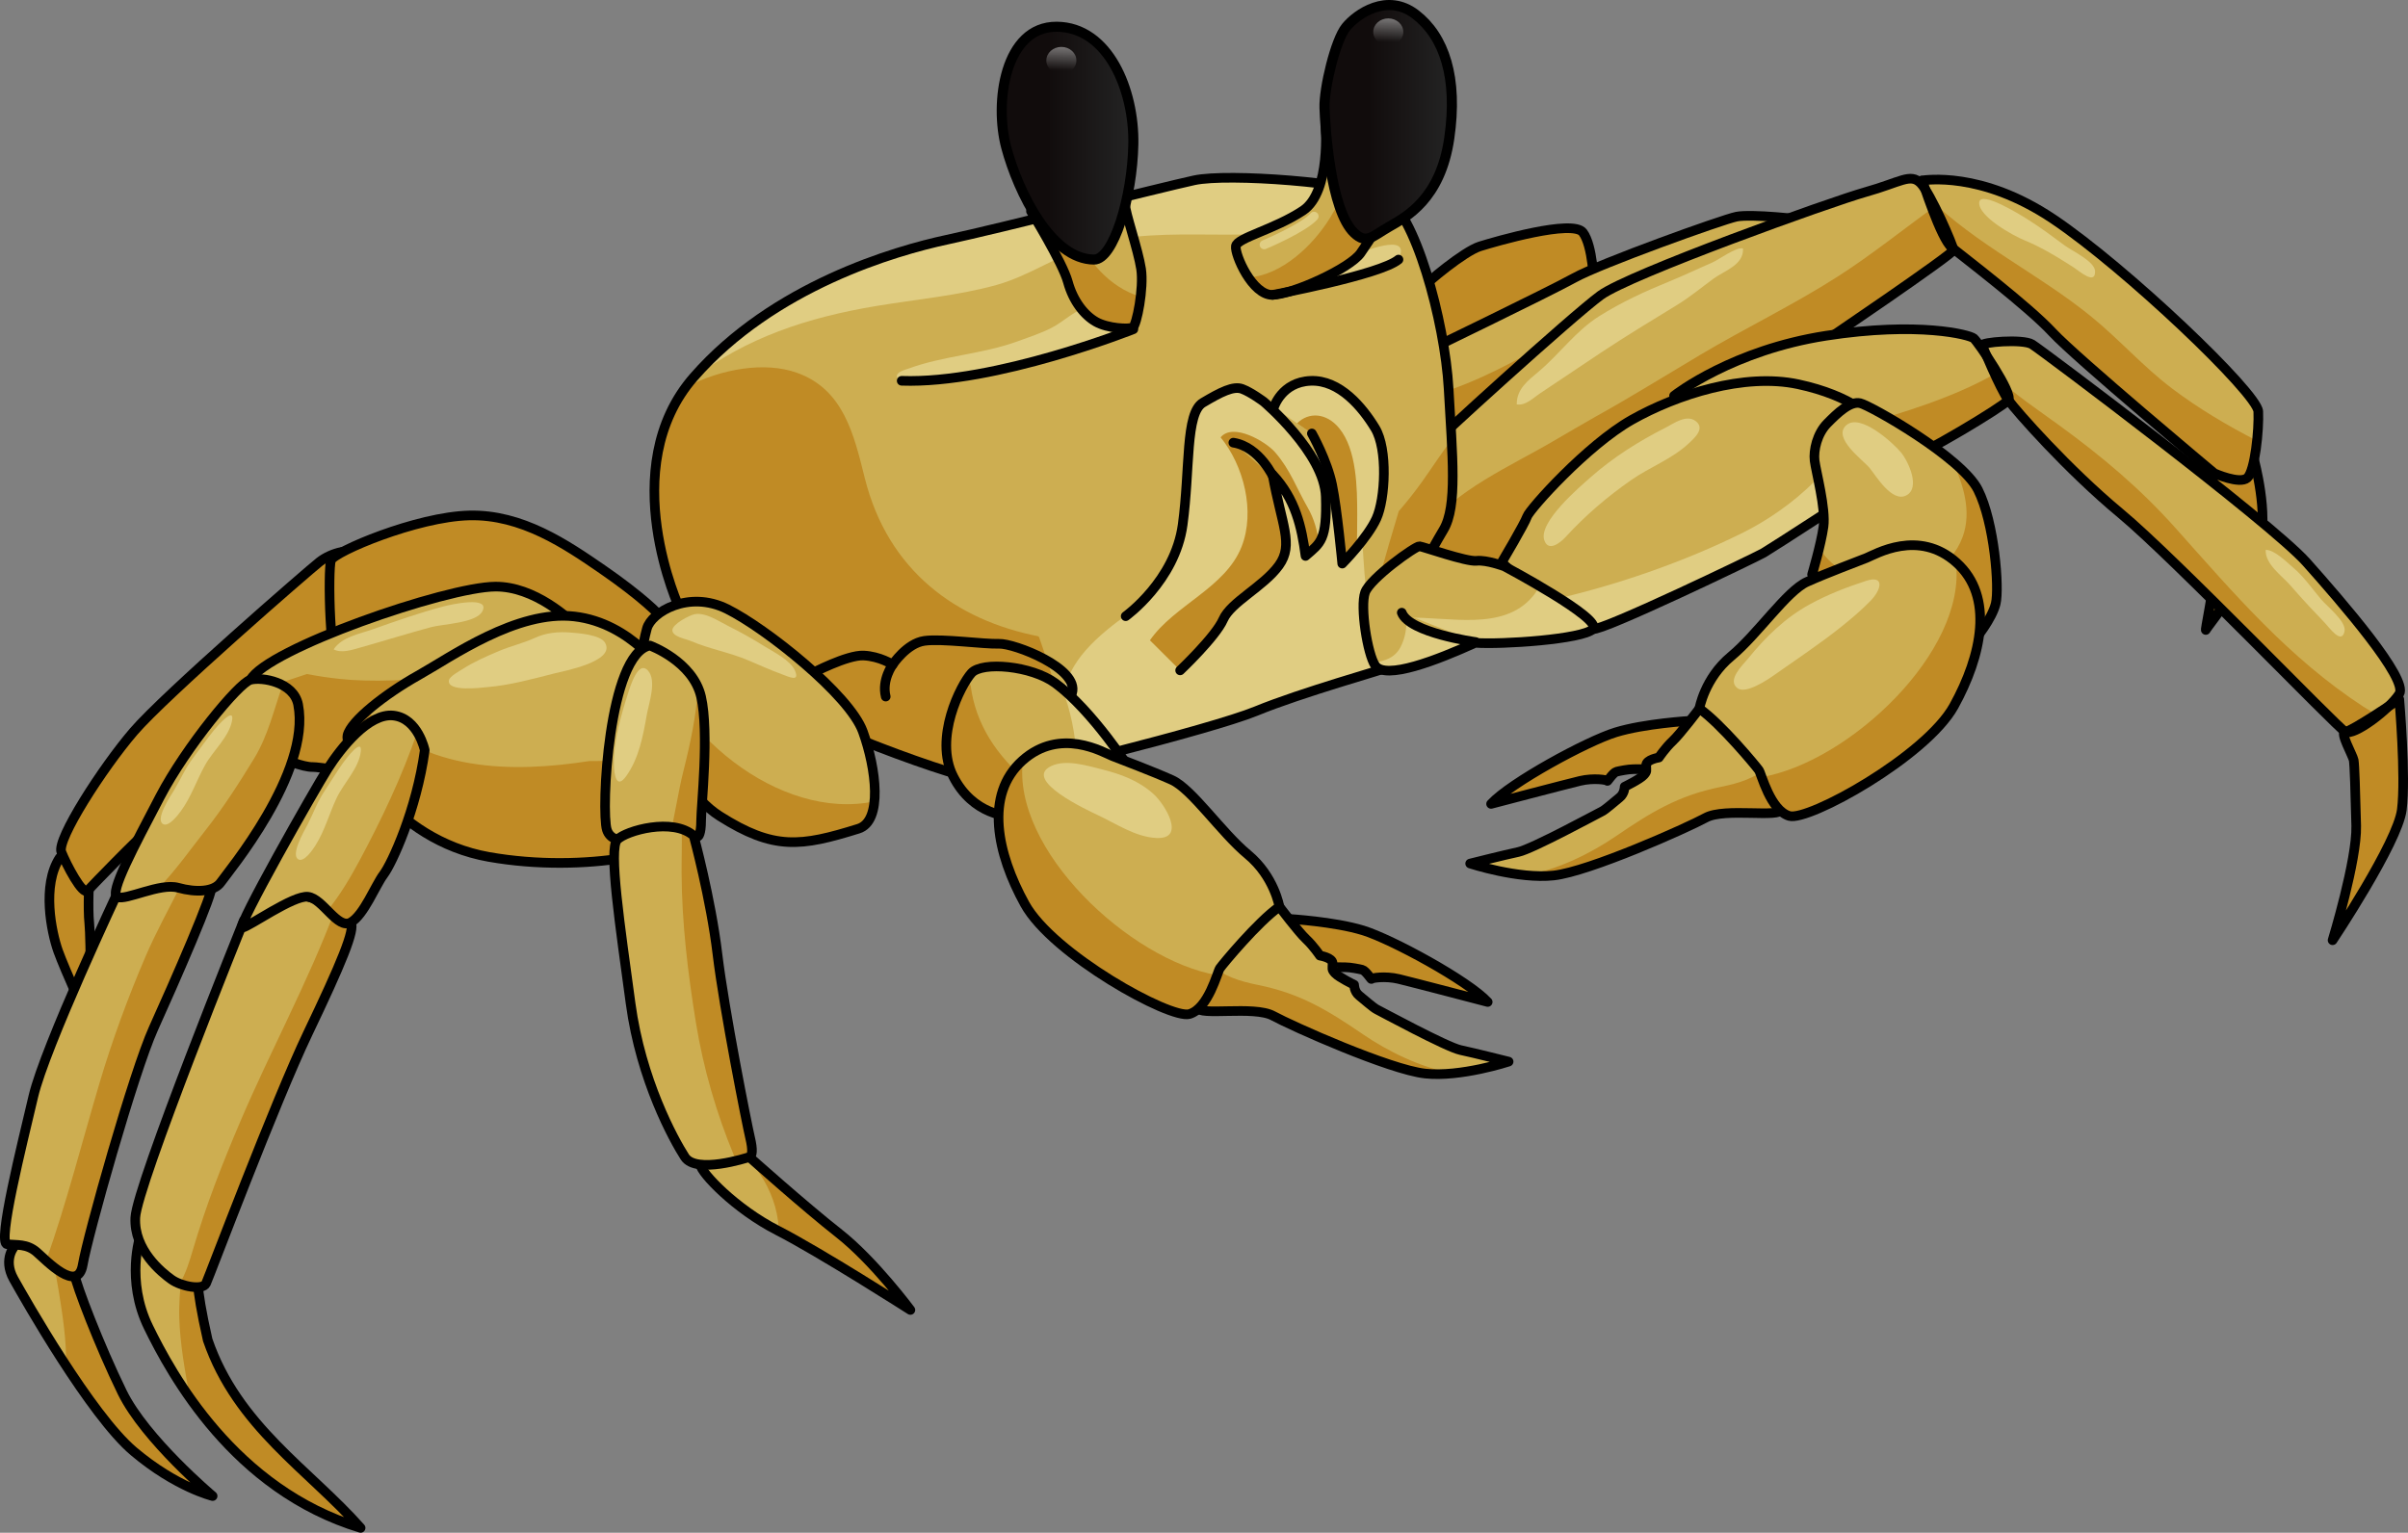
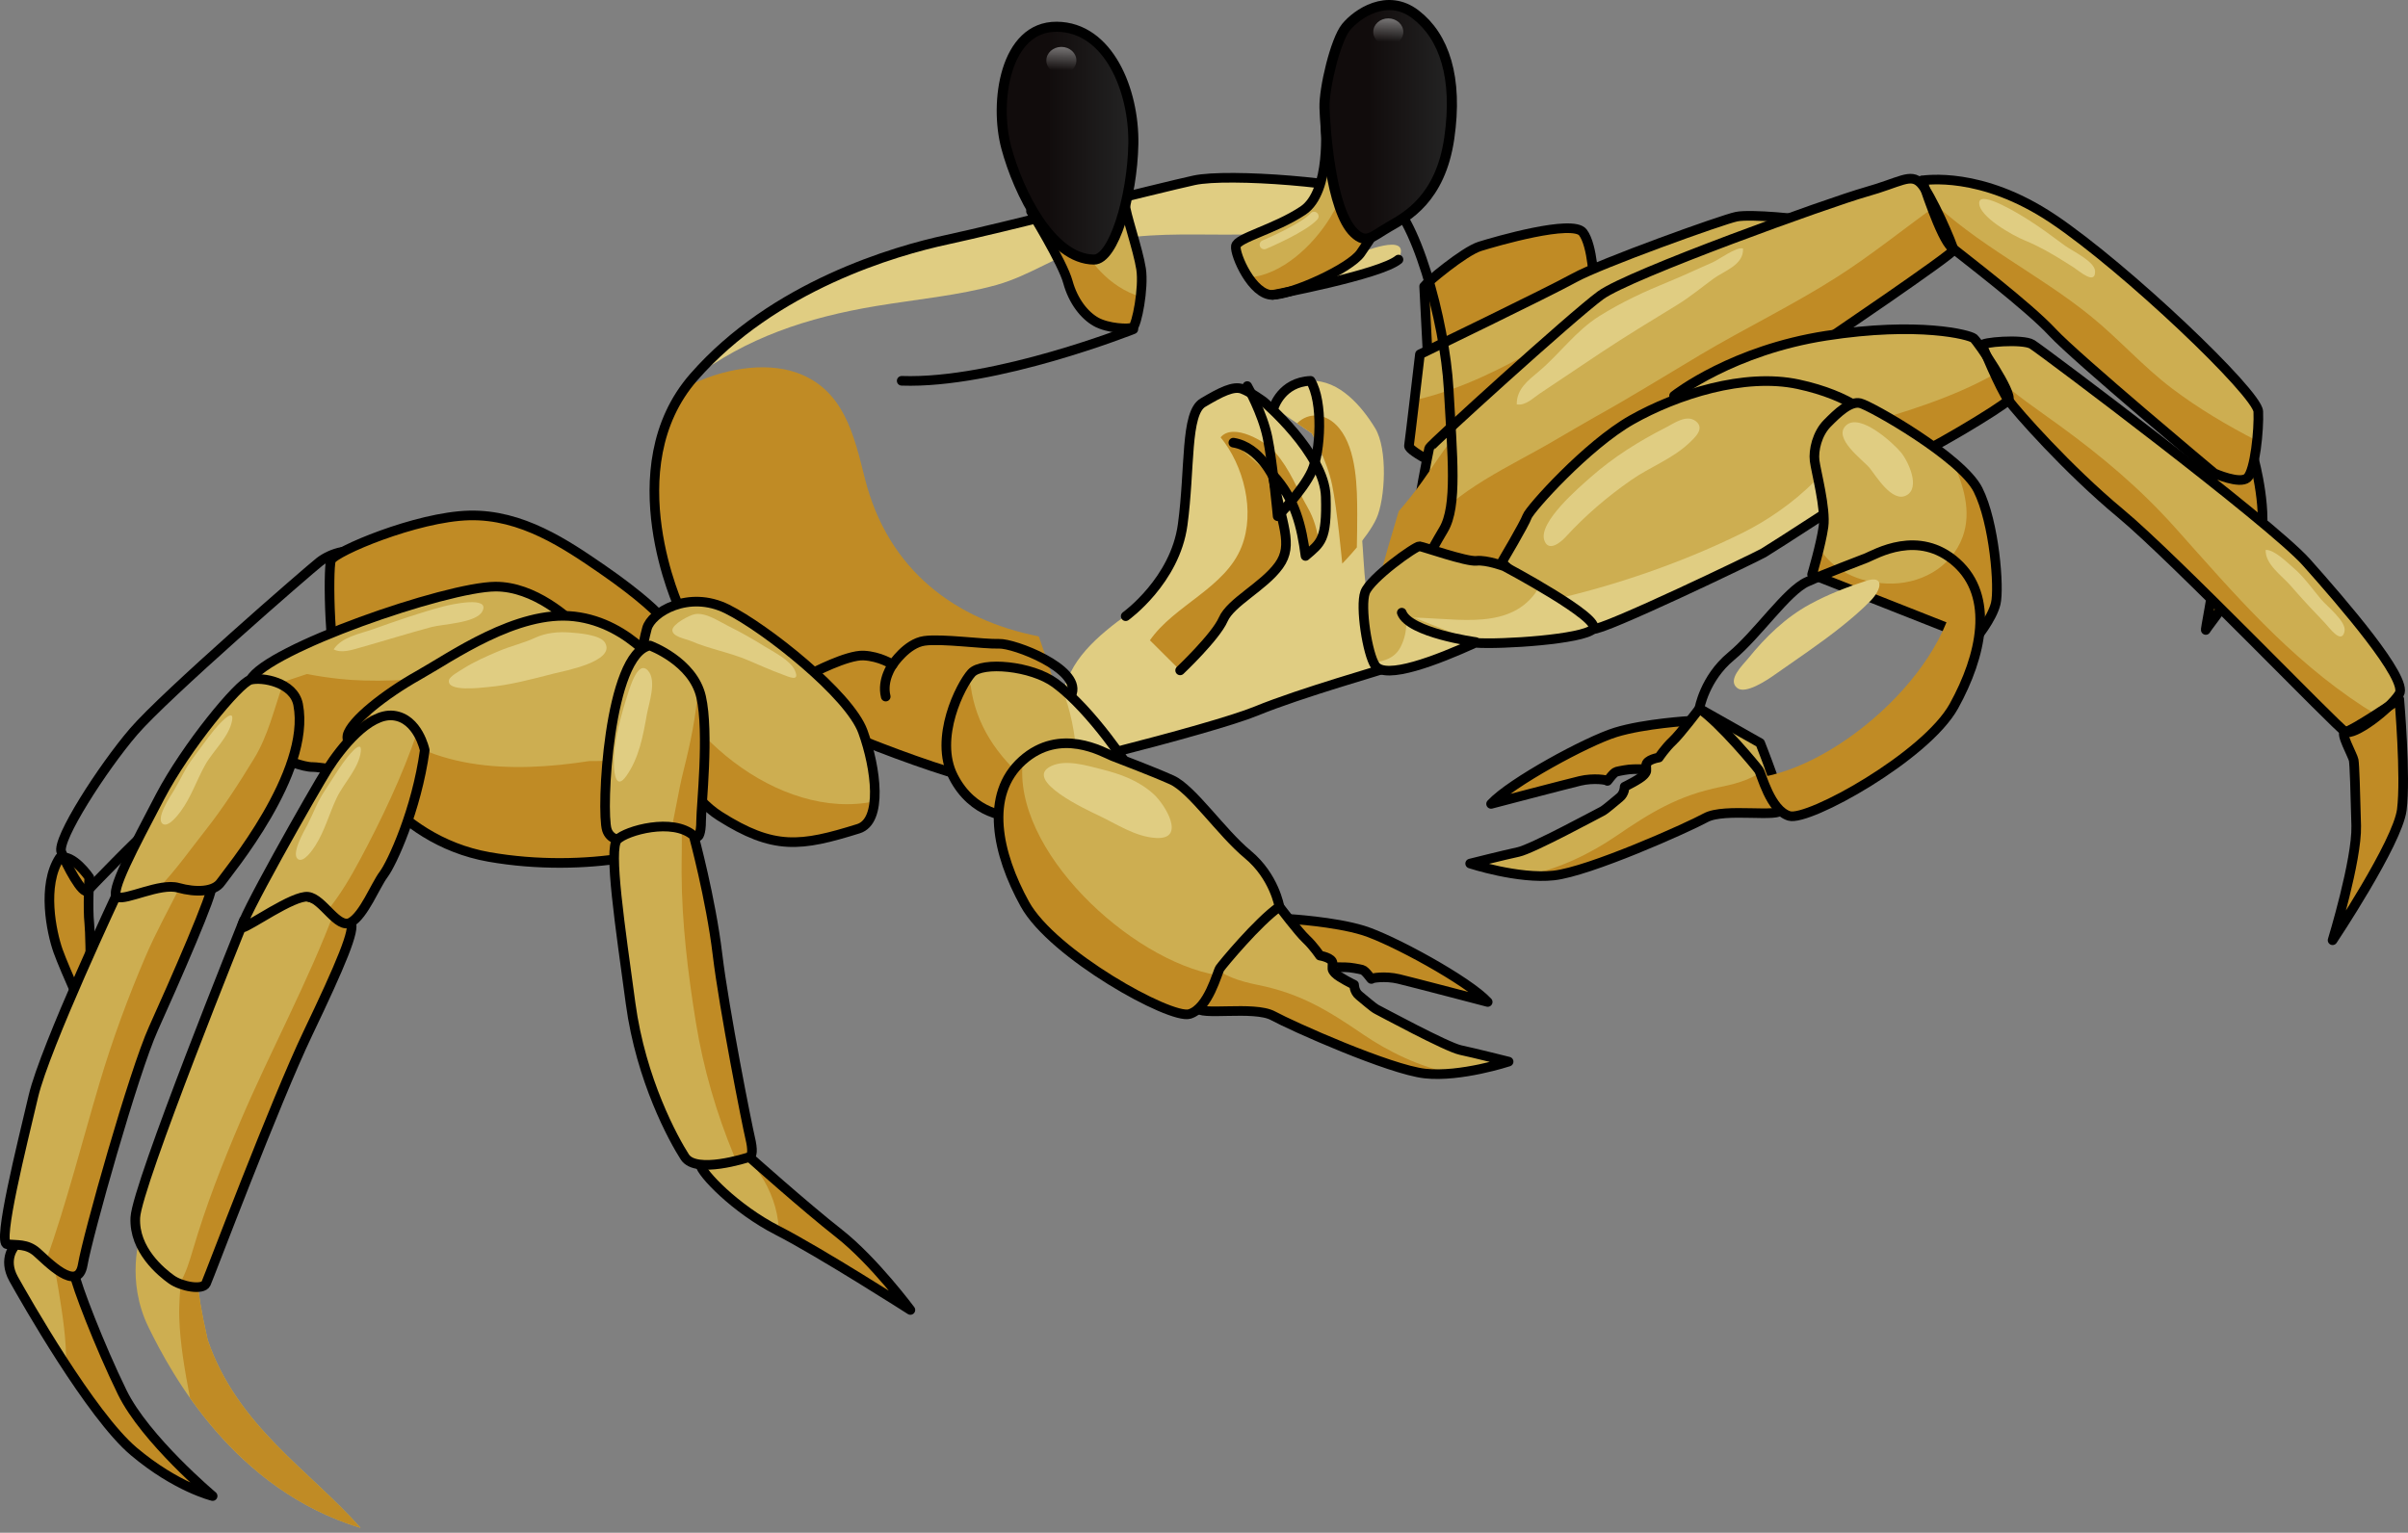
<svg xmlns="http://www.w3.org/2000/svg" version="1.1" id="Layer_1" x="0px" y="0px" width="263.783px" height="167.946px" viewBox="0 0 263.783 167.946" enable-background="new 0 0 263.783 167.946" xml:space="preserve">
  <rect x="0" y="0" width="263.783" height="167.946" fill="#808080" stroke="none" />
  <g>
    <line fill="#C08B25" x1="181.814" y1="83.89" x2="186.157" y2="82.795" />
    <g>
      <path fill="#C08B25" d="M185.121,78.984c0,0-4.978,0.289-8.134,1.261s-11.512,5.521-13.647,7.842c0,0,8.263-2.167,9.748-2.522    s3.01-0.108,2.99,0s0.631-0.913,1.002-1.006s1.299-0.278,1.856-0.278s1.411-0.021,1.412-0.006s1.466-0.385,1.466-0.385    l4.343-1.095" />
      <path fill="none" stroke="#000000" stroke-width="1.054" stroke-linecap="round" stroke-linejoin="round" stroke-miterlimit="10" d="    M185.121,78.984c0,0-4.978,0.289-8.134,1.261s-11.512,5.521-13.647,7.842c0,0,8.263-2.167,9.748-2.522s3.01-0.108,2.99,0    s0.631-0.913,1.002-1.006s1.299-0.278,1.856-0.278s1.411-0.021,1.412-0.006s1.466-0.385,1.466-0.385l4.343-1.095" />
      <path fill="#C08B25" d="M9.782,96.149c0,0-1.8-2.643-3.242-2.159c-1.98,3.018-0.899,8.175-0.18,10.205s3.603,8.368,3.603,8.368    s-0.001-9.739-0.181-11.383S9.782,96.149,9.782,96.149z" />
      <path fill="none" stroke="#000000" stroke-width="1.054" stroke-linecap="round" stroke-linejoin="round" stroke-miterlimit="10" d="    M9.782,96.149c0,0-1.8-2.643-3.242-2.159c-1.98,3.018-0.899,8.175-0.18,10.205s3.603,8.368,3.603,8.368s-0.001-9.739-0.181-11.383    S9.782,96.149,9.782,96.149z" />
      <path fill="#CDAE51" d="M1.679,136.438c0,0-1.44,1.455-0.181,3.711c1.261,2.256,8.466,14.935,13.149,18.884    c4.683,3.95,8.646,4.894,8.646,4.894s-7.385-6.208-9.907-11.368c-2.521-5.16-5.044-11.78-5.224-12.938    c-0.181-1.157-3.782-4.332-3.782-4.332L1.679,136.438z" />
      <path fill="#C08B25" d="M13.387,152.559c-2.521-5.16-5.044-11.78-5.224-12.938c-0.129-0.828-2.004-2.683-3.063-3.675    c0.637,1.777,1.034,3.669,1.308,5.365c0.438,2.713,0.894,5.545,0.829,8.329c2.44,3.733,5.204,7.531,7.411,9.393    c4.683,3.95,8.646,4.894,8.646,4.894S15.909,157.719,13.387,152.559z" />
      <path fill="none" stroke="#000000" stroke-width="1.054" stroke-linecap="round" stroke-linejoin="round" stroke-miterlimit="10" d="    M1.679,136.438c0,0-1.44,1.455-0.181,3.711c1.261,2.256,8.466,14.935,13.149,18.884c4.683,3.95,8.646,4.894,8.646,4.894    s-7.385-6.208-9.907-11.368c-2.521-5.16-5.044-11.78-5.224-12.938c-0.181-1.157-3.782-4.332-3.782-4.332L1.679,136.438z" />
-       <path fill="#C08B25" d="M41.125,66.981c0,0,0.361-5.152-1.08-6.13S36.261,60.576,35,61.567    c-1.26,0.991-16.931,14.602-20.354,18.589S6.18,92.001,6.721,93.361c0.54,1.361,2.341,4.815,2.882,4.229    c0.54-0.587,5.044-5.262,7.746-7.709c2.701-2.446,19.633-14.126,20.174-14.713S41.125,66.981,41.125,66.981z" />
      <path fill="none" stroke="#000000" stroke-width="1.054" stroke-linecap="round" stroke-linejoin="round" stroke-miterlimit="10" d="    M41.125,66.981c0,0,0.361-5.152-1.08-6.13S36.261,60.576,35,61.567c-1.26,0.991-16.931,14.602-20.354,18.589    S6.18,92.001,6.721,93.361c0.54,1.361,2.341,4.815,2.882,4.229c0.54-0.587,5.044-5.262,7.746-7.709    c2.701-2.446,19.633-14.126,20.174-14.713S41.125,66.981,41.125,66.981z" />
      <path fill="#C08B25" d="M72.648,68.022c-0.071-0.519-2.703-2.909-6.666-5.639s-8.826-6.05-14.59-5.903    c-5.765,0.146-14.77,3.977-15.131,4.908c-0.36,0.933-0.18,12.152,1.081,12.298s15.851,3.127,18.373,3.094    C58.237,76.747,73.369,73.299,72.648,68.022z" />
      <path fill="none" stroke="#000000" stroke-width="1.054" stroke-linecap="round" stroke-linejoin="round" stroke-miterlimit="10" d="    M72.648,68.022c-0.071-0.519-2.703-2.909-6.666-5.639s-8.826-6.05-14.59-5.903c-5.765,0.146-14.77,3.977-15.131,4.908    c-0.36,0.933-0.18,12.152,1.081,12.298s15.851,3.127,18.373,3.094C58.237,76.747,73.369,73.299,72.648,68.022z" />
      <path fill="#CDAE51" d="M186.157,77.646c0,0-2.081,2.76-2.913,3.538c-0.832,0.779-1.526,1.824-1.526,1.824    s-1.387,0.215-1.387,0.84s0.139,0.642-0.278,1.093c-0.416,0.452-2.08,1.26-2.08,1.26s0,0.75-0.556,1.187    c-0.555,0.436-1.525,1.323-1.942,1.525c-0.416,0.202-7.63,4.12-9.155,4.443c-1.526,0.324-5.272,1.267-5.272,1.267    s5.272,1.733,9.156,1.307c3.885-0.427,14.566-5.193,16.647-6.328c2.081-1.136,8.186,0.069,8.324-0.915    c0.139-0.983-2.358-7.272-2.358-7.272L186.157,77.646z" />
      <path fill="#C08B25" d="M188.479,86.227c-4.666,0.944-7.671,2.807-11.519,5.433c-2.583,1.764-6.194,3.603-9.789,4.248    c1.028,0.1,2.073,0.127,3.032,0.021c3.885-0.427,14.566-5.193,16.647-6.328c2.081-1.136,8.186,0.069,8.324-0.915    c0.08-0.57-0.724-2.919-1.415-4.796C192.354,85.251,190.553,85.807,188.479,86.227z" />
      <path fill="none" stroke="#000000" stroke-width="1.054" stroke-linecap="round" stroke-linejoin="round" stroke-miterlimit="10" d="    M186.157,77.646c0,0-2.081,2.76-2.913,3.538c-0.832,0.779-1.526,1.824-1.526,1.824s-1.387,0.215-1.387,0.84    s0.139,0.642-0.278,1.093c-0.416,0.452-2.08,1.26-2.08,1.26s0,0.75-0.556,1.187c-0.555,0.436-1.525,1.323-1.942,1.525    c-0.416,0.202-7.63,4.12-9.155,4.443c-1.526,0.324-5.272,1.267-5.272,1.267s5.272,1.733,9.156,1.307    c3.885-0.427,14.566-5.193,16.647-6.328c2.081-1.136,8.186,0.069,8.324-0.915c0.139-0.983-2.358-7.272-2.358-7.272L186.157,77.646    z" />
      <path fill="#C08B25" d="M246.92,50.366c0,0,1.665,6.109,0.556,9.397c-1.11,3.288-5.642,8.849-5.827,9.244s0.833-4.154,1.11-7.705    s-0.647-9.574-0.277-9.865C242.851,51.146,246.18,50.696,246.92,50.366z" />
      <path fill="none" stroke="#000000" stroke-width="1.054" stroke-linecap="round" stroke-linejoin="round" stroke-miterlimit="10" d="    M246.92,50.366c0,0,1.665,6.109,0.556,9.397c-1.11,3.288-5.642,8.849-5.827,9.244s0.833-4.154,1.11-7.705    s-0.647-9.574-0.277-9.865C242.851,51.146,246.18,50.696,246.92,50.366z" />
      <path fill="#C08B25" d="M156.007,31.375c0.185-0.312,4.347-3.831,6.104-4.379c1.757-0.547,10.174-2.992,11.284-1.531    c1.109,1.462,1.201,5.64,1.201,5.64l-18.22,7.396L156.007,31.375z" />
      <path fill="none" stroke="#000000" stroke-width="1.054" stroke-linecap="round" stroke-linejoin="round" stroke-miterlimit="10" d="    M156.007,31.375c0.185-0.312,4.347-3.831,6.104-4.379c1.757-0.547,10.174-2.992,11.284-1.531c1.109,1.462,1.201,5.64,1.201,5.64    l-18.22,7.396L156.007,31.375z" />
      <path fill="#CDAE51" d="M155.544,38.821c0,0,14.057-6.794,16.925-8.38c2.867-1.586,16.185-6.382,17.757-6.701    c1.573-0.318,7.308,0.26,7.585,0.459c0.277,0.198-12.395,11.57-13.688,12.004s-23.399,15.716-24.417,15.599    c-1.016-0.117-5.455-2.38-5.363-2.952S155.544,38.821,155.544,38.821z" />
      <path fill="#C08B25" d="M181.403,30.801c-8.738,4.265-16.471,10.625-25.981,12.941c-0.162,0.039-0.313,0.05-0.467,0.064    c-0.282,2.375-0.568,4.764-0.613,5.043c-0.092,0.572,4.348,2.835,5.363,2.952c1.018,0.117,23.123-15.165,24.417-15.599    s13.966-11.806,13.688-12.004c-0.148-0.106-1.856-0.32-3.654-0.448C190.204,26.69,185.372,28.863,181.403,30.801z" />
      <path fill="none" stroke="#000000" stroke-width="1.054" stroke-linecap="round" stroke-linejoin="round" stroke-miterlimit="10" d="    M155.544,38.821c0,0,14.057-6.794,16.925-8.38c2.867-1.586,16.185-6.382,17.757-6.701c1.573-0.318,7.308,0.26,7.585,0.459    c0.277,0.198-12.395,11.57-13.688,12.004s-23.399,15.716-24.417,15.599c-1.016-0.117-5.455-2.38-5.363-2.952    S155.544,38.821,155.544,38.821z" />
      <path fill="#CDAE51" d="M156.562,49.105c0.092-0.322,15.631-14.447,18.774-16.75c3.145-2.304,25.248-10.253,29.04-11.315    s4.902-2.101,6.013-0.973c1.109,1.128,3.606,6.917,3.606,7.333s-14.149,10.033-15.353,10.812s-30.058,23.197-34.127,24.145    c-4.07,0.947-9.064,0.621-9.619-0.942C154.342,59.85,156.562,49.105,156.562,49.105z" />
      <path fill="#C08B25" d="M201.311,30.304c-4.903,3.137-10.141,5.647-15.135,8.622c-3.795,2.261-7.556,4.601-11.408,6.739    c-1.578,0.911-3.16,1.813-4.724,2.736c-4.302,2.54-10.911,5.416-13.753,9.65c-0.43,0.641-0.915,1.056-1.419,1.301    c-0.085,0.975-0.094,1.728,0.024,2.062c0.555,1.563,5.549,1.89,9.619,0.942c4.069-0.947,32.924-23.366,34.127-24.145    s15.353-10.396,15.353-10.812c0-0.266-1.021-2.728-2.048-4.765C208.399,25.192,204.996,27.946,201.311,30.304z" />
      <path fill="#CDAE51" d="M210.573,19.755c0.277,0.031,6.381-1.096,14.335,4.238s22.381,19.082,22.474,21.093    c0.094,2.011-0.369,6.54-1.202,7.277c-0.832,0.738-3.606-0.499-3.606-0.499s-15.168-12.667-17.757-15.466    c-2.59-2.799-9.805-8.299-11.007-9.271S210.573,19.755,210.573,19.755z" />
      <path fill="#C08B25" d="M237.964,42.59c-3.186-2.404-5.805-5.4-8.89-7.909c-5.75-4.675-12.529-7.827-17.868-13.06    c0.698,1.971,1.824,4.877,2.604,5.507c1.202,0.972,8.417,6.472,11.007,9.271c2.589,2.799,17.757,15.466,17.757,15.466    s2.774,1.237,3.606,0.499c0.5-0.442,0.865-2.253,1.059-4.063C244.003,46.629,240.894,44.802,237.964,42.59z" />
      <path fill="none" stroke="#000000" stroke-width="1.054" stroke-linecap="round" stroke-linejoin="round" stroke-miterlimit="10" d="    M156.562,49.105c0.092-0.322,15.631-14.447,18.774-16.75c3.145-2.304,25.248-10.253,29.04-11.315s4.902-2.101,6.013-0.973    c1.109,1.128,3.606,6.917,3.606,7.333s-14.149,10.033-15.353,10.812s-30.058,23.197-34.127,24.145    c-4.07,0.947-9.064,0.621-9.619-0.942C154.342,59.85,156.562,49.105,156.562,49.105z" />
      <path fill="none" stroke="#000000" stroke-width="1.054" stroke-linecap="round" stroke-linejoin="round" stroke-miterlimit="10" d="    M210.573,19.755c0.277,0.031,6.381-1.096,14.335,4.238s22.381,19.082,22.474,21.093c0.094,2.011-0.369,6.54-1.202,7.277    c-0.832,0.738-3.606-0.499-3.606-0.499s-15.168-12.667-17.757-15.466c-2.59-2.799-9.805-8.299-11.007-9.271    S210.573,19.755,210.573,19.755z" />
      <path fill="#CDAE51" d="M13.025,97.496c0,0-8.105,17.243-9.367,22.616s-3.962,16.097-2.882,16.222    c1.081,0.125,2.161-0.075,3.242,0.861c1.08,0.937,4.504,4.577,5.044,1.394s5.583-21.104,7.745-25.887    c2.162-4.781,6.844-15.44,6.305-15.503C22.572,97.138,14.826,95.919,13.025,97.496z" />
      <path fill="#C08B25" d="M23.112,97.199c-0.214-0.024-1.564-0.229-3.223-0.371c-1.327,2.661-2.79,5.275-3.953,7.994    c-1.929,4.506-3.631,9.123-5.025,13.822c-1.973,6.651-3.6,13.116-5.856,19.494c1.449,1.293,3.59,2.913,4.008,0.45    c0.54-3.184,5.583-21.104,7.745-25.887C18.97,107.921,23.651,97.262,23.112,97.199z" />
-       <path fill="#CDAE51" d="M74.48,66.758c0,0-7.214-15.457,1.526-25.448c8.739-9.992,22.058-13.83,27.745-15.049    c5.688-1.219,23.307-5.686,27.053-6.503c3.745-0.818,17.479,0.267,20.809,1.776c3.33,1.509,6.659,13.644,7.076,21.066    c0.416,7.423,0.971,12.861-0.556,15.436c-1.525,2.574-3.606,6.334-3.745,8.193c-0.139,1.858-0.972,6.388-1.942,6.775    c-0.972,0.388-9.85,2.863-14.844,4.912c-4.995,2.049-26.358,7.333-29.134,7.639c-2.774,0.305-21.919-7.154-23.861-9.129    C82.666,74.452,76.562,70.873,74.48,66.758z" />
      <path fill="#E0CD82" d="M149.289,30.23c1.149-0.33,3.55-0.834,4.043-2.107c1.031-2.663-4.098-0.479-4.867-0.264    c-2.428,0.674-4.71,0.61-7.21,0.451c-0.96-0.06-2.64,0.138-3.185,1.029c-1.196,1.948,2.281,2.726,3.489,2.68    C144.217,31.919,146.761,30.958,149.289,30.23z" />
-       <path fill="#E0CD82" d="M98.28,41.365c0.538,0.991,4.004,0.365,4.917,0.315c2.231-0.122,4.524-0.289,6.728-0.797    c2.537-0.585,4.955-1.572,7.453-2.29c1.475-0.424,4.243-0.883,4.541-2.772c0.227-1.438-1.159-2.431-2.453-2.231    c-1.658,0.255-2.855,1.615-4.298,2.347c-1.19,0.604-2.519,1.039-3.773,1.492c-3.849,1.389-8.016,1.547-11.858,2.954    c-0.369,0.135-1.337,0.353-1.288,0.872C98.251,41.294,98.262,41.331,98.28,41.365z" />
      <path fill="#E0CD82" d="M152.339,22.032c-0.241-0.216-0.483-0.389-0.726-0.498c-3.329-1.51-17.063-2.595-20.809-1.776    c-3.746,0.817-21.364,5.284-27.053,6.503c-5.688,1.219-19.006,5.057-27.745,15.049c-0.052,0.06-0.096,0.121-0.146,0.181    c5.906-4.486,12.513-6.695,20.177-7.969c4.31-0.715,8.992-1.144,13.13-2.299c3.654-1.021,6.729-3.283,10.404-4.366    c8.364-2.466,17.752,0.201,26.187-2.433C147.857,23.769,150.323,23.142,152.339,22.032z" />
      <path fill="#E0CD82" d="M150.045,66.51c-1.644-5.871,1.055-16.37-7.945-17.304c-4.532-0.47-8.124,4.528-9.493,8.262    c-1.422,3.88-3.122,5.703-6.507,8.042c-3.119,2.154-7.114,4.729-8.806,8.14c-1.805,3.638-2.06,7.232-3.58,10.819    c7.447-1.726,20.179-5.03,23.889-6.552c4.994-2.049,13.872-4.524,14.844-4.912c0.265-0.105,0.518-0.523,0.75-1.104    C151.888,70.071,150.533,68.255,150.045,66.51z" />
      <path fill="#C08B25" d="M118.385,83.309c-1.775-4.355-2.935-8.911-4.516-13.368c-0.012-0.033-0.019-0.065-0.029-0.099    c-0.029-0.042-0.063-0.08-0.094-0.122c-8.931-1.753-16.457-7.112-19.013-17.331c-1.188-4.752-2.312-9.732-7.459-11.552    c-3.476-1.229-8.198-0.464-12.163,1.6c-7.316,9.983-0.631,24.321-0.631,24.321c2.081,4.115,8.186,7.694,10.127,9.669    c1.942,1.975,21.087,9.434,23.861,9.129c1.104-0.121,5.148-1.031,9.932-2.21C118.396,83.333,118.391,83.32,118.385,83.309z" />
      <path fill="#C08B25" d="M159.014,48.199c-1.155,1.503-2.187,3.117-3.222,4.565c-0.825,1.153-1.679,2.233-2.569,3.254    c-0.75,2.476-1.467,4.959-2.16,7.449c0.137,3.205,1,6.485,1.034,9.658c0.152-0.05,0.278-0.093,0.35-0.121    c0.971-0.388,1.804-4.917,1.942-6.775c0.139-1.859,2.22-5.619,3.745-8.193C159.244,56.163,159.252,52.767,159.014,48.199z" />
      <path fill="#E0CD82" d="M123.313,67.519c0,0,5.41-3.876,6.242-10.03c0.833-6.153,0.277-12.218,2.22-13.368    c1.942-1.151,3.33-1.866,4.301-1.504c0.971,0.361,2.358,1.396,2.358,1.396s6.659,5.644,6.798,10.41    c0.139,4.766-0.555,5.061-2.22,6.493c-0.416-3.173-1.11-6.253-3.607-8.916c0.972,5.487,2.358,7.647,0.694,9.955    c-1.665,2.308-5.271,4.017-6.104,5.921c-0.832,1.904-4.717,5.58-4.717,5.58" />
      <path fill="#C08B25" d="M143.265,55.645c-1.244-2.167-1.922-4.17-3.58-6.083c-1.009-1.165-4.601-3.293-5.974-1.641    c2.516,3.067,3.829,8.101,2.297,11.984c-1.784,4.523-7.363,6.391-10.041,10.254l3.312,3.297c0,0,3.885-3.676,4.717-5.58    c0.833-1.904,4.439-3.613,6.104-5.921c1.664-2.308,0.277-4.468-0.694-9.955c2.497,2.663,3.191,5.743,3.607,8.916    c0.612-0.527,1.093-0.901,1.448-1.399C144.328,58.148,143.941,56.823,143.265,55.645z" />
      <path fill="#CDAE51" d="M139.545,52.392c0,0-1.526-3.427-4.439-3.888" />
      <path fill="#E0CD82" d="M139.545,44.642c0,0,0.832-2.779,4.022-2.911s5.688,2.906,7.075,5.191c1.388,2.285,1.11,7.753,0.139,9.891    c-0.971,2.139-3.745,4.943-3.745,4.943s-0.556-5.939-1.11-8.628c-0.555-2.689-2.22-5.632-2.22-5.632" />
      <g>
        <path fill="#C08B25" d="M141.199,45.776v-0.059c-0.012,0.014-0.016,0.027-0.026,0.04L141.199,45.776z" />
        <path fill="#C08B25" d="M145.926,53.128c0.555,2.688,1.11,8.628,1.11,8.628s0.745-0.755,1.599-1.778     c0.026-1.194,0.041-2.39,0.041-3.589c0-2.852-0.041-7.111-1.973-9.466c-1.401-1.707-3.354-1.802-4.615-0.536l1.618,1.109     C143.706,47.496,145.371,50.438,145.926,53.128z" />
      </g>
      <path fill="#CDAE51" d="M183.383,43.367c0.277-0.218,6.475-5.003,16.647-6.579s15.722-0.102,16.185,0.284    c0.463,0.387,4.348,6.085,3.792,6.771c-0.555,0.687-9.34,6.006-11.931,6.874c-2.59,0.868-13.779,2.325-14.428,2.335    C193,53.061,183.383,43.367,183.383,43.367z" />
      <path fill="#C08B25" d="M203.254,46.694c-4.734,1.309-9.024,2.359-13.605,2.851c1.984,1.904,3.736,3.511,4,3.507    c0.648-0.01,11.838-1.467,14.428-2.335c2.591-0.868,11.376-6.188,11.931-6.874c0.249-0.308-0.397-1.627-1.228-3.021    C214.098,43.548,208.221,45.322,203.254,46.694z" />
      <path fill="#CDAE51" d="M217.14,37.847c-0.185-0.355,4.438-0.738,5.457-0.121c1.018,0.618,26.173,19.52,30.058,23.885    c3.884,4.365,11.191,12.792,10.174,14.424c-1.019,1.633-4.994,4.675-5.919,4.151c-0.926-0.523-18.775-19.085-24.602-23.923    c-5.827-4.839-11.375-11.146-12.301-12.42C219.081,42.57,217.14,37.847,217.14,37.847z" />
      <path fill="#C08B25" d="M258.904,77.44c-8.206-5.359-14.164-12.386-20.636-19.631c-3.83-4.288-8.01-7.795-12.654-11.177    c-2.442-1.778-4.808-3.35-6.948-5.305c0.485,1.038,0.987,2.028,1.341,2.515c0.926,1.273,6.474,7.581,12.301,12.42    c5.826,4.838,23.676,23.399,24.602,23.923c0.55,0.311,2.174-0.638,3.617-1.801C259.97,78.099,259.426,77.781,258.904,77.44z" />
      <path fill="#C08B25" d="M262.828,76.618c0,0,0.738,8.502,0.277,12.115c-0.462,3.614-7.584,14.292-7.584,14.292    s2.682-8.774,2.59-12.535c-0.093-3.761-0.186-6.688-0.278-7.198c-0.092-0.511-1.571-3.098-0.924-3.106    C257.556,80.176,262.828,76.618,262.828,76.618z" />
      <g>
        <path fill="#CDAE51" d="M64.362,69.825c0,0-0.216-0.257-0.608-0.66c-1.436-1.475-5.236-4.906-9.48-4.887     c-5.402,0.026-25.037,6.849-26.838,10.212c-1.802,3.363,0.359,7.347,1.98,8.02c1.622,0.674,3.782,1.572,4.863,1.535     c1.082-0.037,16.572,2.562,18.193,1.126c1.621-1.437,10.918-3.262,11.674-15.603" />
        <path fill="#C08B25" d="M63.754,69.165c-0.359-0.368-0.865-0.859-1.49-1.389c-4.617,6.467-18.822,7.286-25.033,6.617     c-1.11-0.12-2.345-0.289-3.602-0.539c-0.853,0.283-1.707,0.56-2.557,0.851c-1.428,0.488-2.821,1.067-4.229,1.546     c-0.479,2.868,1.229,5.701,2.572,6.259c1.622,0.674,3.782,1.572,4.863,1.535c1.082-0.037,16.572,2.562,18.193,1.126     c1.621-1.437,10.911-3.261,11.673-15.59C64.046,69.472,63.92,69.335,63.754,69.165z" />
        <path fill="none" stroke="#000000" stroke-width="1.054" stroke-linecap="round" stroke-linejoin="round" stroke-miterlimit="10" d="     M64.362,69.825c0,0-0.216-0.257-0.608-0.66c-1.436-1.475-5.236-4.906-9.48-4.887c-5.402,0.026-25.037,6.849-26.838,10.212     c-1.802,3.363,0.359,7.347,1.98,8.02c1.622,0.674,3.782,1.572,4.863,1.535c1.082-0.037,16.572,2.562,18.193,1.126     c1.621-1.437,10.918-3.262,11.674-15.603" />
      </g>
      <path fill="none" stroke="#000000" stroke-width="1.054" stroke-linecap="round" stroke-linejoin="round" stroke-miterlimit="10" d="    M13.025,97.496c0,0-8.105,17.243-9.367,22.616s-3.962,16.097-2.882,16.222c1.081,0.125,2.161-0.075,3.242,0.861    c1.08,0.937,4.504,4.577,5.044,1.394s5.583-21.104,7.745-25.887c2.162-4.781,6.844-15.44,6.305-15.503    C22.572,97.138,14.826,95.919,13.025,97.496z" />
      <path fill="none" stroke="#000000" stroke-width="1.054" stroke-linecap="round" stroke-linejoin="round" stroke-miterlimit="10" d="    M74.48,66.758c0,0-7.214-15.457,1.526-25.448c8.739-9.992,22.058-13.83,27.745-15.049c5.688-1.219,23.307-5.686,27.053-6.503    c3.745-0.818,17.479,0.267,20.809,1.776c3.33,1.509,6.659,13.644,7.076,21.066c0.416,7.423,0.971,12.861-0.556,15.436    c-1.525,2.574-3.606,6.334-3.745,8.193c-0.139,1.858-0.972,6.388-1.942,6.775c-0.972,0.388-9.85,2.863-14.844,4.912    c-4.995,2.049-26.358,7.333-29.134,7.639c-2.774,0.305-21.919-7.154-23.861-9.129C82.666,74.452,76.562,70.873,74.48,66.758z" />
      <path fill="none" stroke="#000000" stroke-width="1.054" stroke-linecap="round" stroke-linejoin="round" stroke-miterlimit="10" d="    M88.908,73.798c0,0,3.885-2.052,5.688-1.969c1.803,0.083,3.19,0.993,3.19,0.993s1.526-2.323,3.468-2.6    c1.942-0.275,6.521,0.378,8.186,0.319c1.665-0.058,8.826,2.692,7.994,5.413" />
      <path fill="none" stroke="#000000" stroke-width="1.054" stroke-linecap="round" stroke-linejoin="round" stroke-miterlimit="10" d="    M123.313,67.519c0,0,5.41-3.876,6.242-10.03c0.833-6.153,0.277-12.218,2.22-13.368c1.942-1.151,3.33-1.866,4.301-1.504    c0.971,0.361,2.358,1.396,2.358,1.396s6.659,5.644,6.798,10.41c0.139,4.766-0.555,5.061-2.22,6.493    c-0.416-3.173-1.11-6.253-3.607-8.916c0.972,5.487,2.358,7.647,0.694,9.955c-1.665,2.308-5.271,4.017-6.104,5.921    c-0.832,1.904-4.717,5.58-4.717,5.58" />
      <path fill="none" stroke="#000000" stroke-width="1.054" stroke-linecap="round" stroke-linejoin="round" stroke-miterlimit="10" d="    M139.545,52.392c0,0-1.526-3.427-4.439-3.888" />
-       <path fill="none" stroke="#000000" stroke-width="1.054" stroke-linecap="round" stroke-linejoin="round" stroke-miterlimit="10" d="    M139.545,44.642c0,0,0.832-2.779,4.022-2.911s5.688,2.906,7.075,5.191c1.388,2.285,1.11,7.753,0.139,9.891    c-0.971,2.139-3.745,4.943-3.745,4.943s-0.556-5.939-1.11-8.628c-0.555-2.689-2.22-5.632-2.22-5.632" />
+       <path fill="none" stroke="#000000" stroke-width="1.054" stroke-linecap="round" stroke-linejoin="round" stroke-miterlimit="10" d="    M139.545,44.642c0,0,0.832-2.779,4.022-2.911c1.388,2.285,1.11,7.753,0.139,9.891    c-0.971,2.139-3.745,4.943-3.745,4.943s-0.556-5.939-1.11-8.628c-0.555-2.689-2.22-5.632-2.22-5.632" />
      <path fill="none" stroke="#000000" stroke-width="1.054" stroke-linecap="round" stroke-linejoin="round" stroke-miterlimit="10" d="    M183.383,43.367c0.277-0.218,6.475-5.003,16.647-6.579s15.722-0.102,16.185,0.284c0.463,0.387,4.348,6.085,3.792,6.771    c-0.555,0.687-9.34,6.006-11.931,6.874c-2.59,0.868-13.779,2.325-14.428,2.335C193,53.061,183.383,43.367,183.383,43.367z" />
      <path fill="none" stroke="#000000" stroke-width="1.054" stroke-linecap="round" stroke-linejoin="round" stroke-miterlimit="10" d="    M217.14,37.847c-0.185-0.355,4.438-0.738,5.457-0.121c1.018,0.618,26.173,19.52,30.058,23.885    c3.884,4.365,11.191,12.792,10.174,14.424c-1.019,1.633-4.994,4.675-5.919,4.151c-0.926-0.523-18.775-19.085-24.602-23.923    c-5.827-4.839-11.375-11.146-12.301-12.42C219.081,42.57,217.14,37.847,217.14,37.847z" />
      <path fill="none" stroke="#000000" stroke-width="1.054" stroke-linecap="round" stroke-linejoin="round" stroke-miterlimit="10" d="    M262.828,76.618c0,0,0.738,8.502,0.277,12.115c-0.462,3.614-7.584,14.292-7.584,14.292s2.682-8.774,2.59-12.535    c-0.093-3.761-0.186-6.688-0.278-7.198c-0.092-0.511-1.571-3.098-0.924-3.106C257.556,80.176,262.828,76.618,262.828,76.618z" />
      <path fill="#CDAE51" d="M164.516,61.606c0,0,2.497-4.211,2.774-5.013s6.565-7.826,11.468-10.594    c4.902-2.767,12.302-5.163,18.221-3.897c5.918,1.267,8.415,3.806,8.693,4.42c0.277,0.615-0.556,6.021-0.833,6.404    s-10.82,7.168-11.653,7.655c-0.832,0.487-17.756,8.616-18.682,8.344C173.578,68.652,166.181,63.466,164.516,61.606z" />
      <path fill="#E0CD82" d="M205.672,46.522c-0.153-0.339-0.985-1.261-2.686-2.233c-0.023,6.165-7.165,11.646-12.019,14.058    c-6.488,3.224-13.961,5.827-21.259,7.457c2.201,1.587,4.326,2.983,4.795,3.122c0.926,0.272,17.85-7.856,18.682-8.344    c0.833-0.487,11.376-7.271,11.653-7.655S205.949,47.138,205.672,46.522z" />
      <path fill="none" stroke="#000000" stroke-width="1.054" stroke-linecap="round" stroke-linejoin="round" stroke-miterlimit="10" d="    M164.516,61.606c0,0,2.497-4.211,2.774-5.013s6.565-7.826,11.468-10.594c4.902-2.767,12.302-5.163,18.221-3.897    c5.918,1.267,8.415,3.806,8.693,4.42c0.277,0.615-0.556,6.021-0.833,6.404s-10.82,7.168-11.653,7.655    c-0.832,0.487-17.756,8.616-18.682,8.344C173.578,68.652,166.181,63.466,164.516,61.606z" />
      <path fill="#CDAE51" d="M198.504,62.944c0,0,0.972-3.263,1.249-5.23s-0.833-6.096-0.972-7.237    c-0.139-1.141,0.277-2.968,1.388-4.09c1.109-1.122,2.497-2.462,3.606-2.208c1.11,0.253,11.099,5.905,12.902,9.488    s2.358,10.772,1.942,12.475c-0.417,1.701-2.22,3.868-2.22,3.868L198.504,62.944z" />
      <path fill="#C08B25" d="M216.678,53.667c-0.469-0.933-1.498-2.004-2.774-3.085c1.185,2.551,2.096,5.489,1.095,8.242    c-1.242,3.414-4.764,5.279-8.324,5.114c-3.075-0.143-5.749-1.342-7.396-3.878c-0.363,1.505-0.773,2.884-0.773,2.884L216.4,70.01    c0,0,1.803-2.167,2.22-3.868C219.036,64.439,218.481,57.25,216.678,53.667z" />
      <g>
        <path fill="#CDAE51" d="M72.828,73.884c0,0-3.603-5.609-9.907-6.337s-13.51,4.446-17.112,6.465     c-3.604,2.019-7.385,4.991-7.745,6.572c-0.361,1.581,4.864,11.436,15.491,13.312c10.627,1.875,21.434-0.611,22.515-2.921     C77.151,88.665,74.809,78.008,72.828,73.884z" />
        <path fill="#C08B25" d="M64.539,83.394c-8.547,1.33-18.064,1.138-24.328-5.497c-1.172,1.031-1.989,1.994-2.147,2.688     c-0.361,1.581,4.864,11.436,15.491,13.312c10.627,1.875,21.434-0.611,22.515-2.921c0.638-1.361,0.082-5.621-0.884-9.736     C72.334,82.729,68.565,83.43,64.539,83.394z" />
        <path fill="none" stroke="#000000" stroke-width="1.054" stroke-linecap="round" stroke-linejoin="round" stroke-miterlimit="10" d="     M72.828,73.884c0,0-3.603-5.609-9.907-6.337s-13.51,4.446-17.112,6.465c-3.604,2.019-7.385,4.991-7.745,6.572     c-0.361,1.581,4.864,11.436,15.491,13.312c10.627,1.875,21.434-0.611,22.515-2.921C77.151,88.665,74.809,78.008,72.828,73.884z" />
      </g>
      <path fill="none" stroke="#000000" stroke-width="1.054" stroke-linecap="round" stroke-linejoin="round" stroke-miterlimit="10" d="    M198.504,62.944c0,0,0.972-3.263,1.249-5.23s-0.833-6.096-0.972-7.237c-0.139-1.141,0.277-2.968,1.388-4.09    c1.109-1.122,2.497-2.462,3.606-2.208c1.11,0.253,11.099,5.905,12.902,9.488s2.358,10.772,1.942,12.475    c-0.417,1.701-2.22,3.868-2.22,3.868L198.504,62.944z" />
-       <path fill="#CDAE51" d="M186.157,77.646c0,0,0.555-3.312,3.468-5.726c2.914-2.413,6.104-7.17,8.324-8.164s5.549-2.234,6.521-2.623    c0.971-0.388,5.688-3.218,9.85,0.512c4.162,3.73,2.774,10.195-0.277,15.718c-3.052,5.523-15.954,12.659-18.035,12.045    c-2.081-0.615-3.052-4.603-3.329-5.01S188.516,79.292,186.157,77.646z" />
      <path fill="#C08B25" d="M214.319,61.645c-0.023-0.021-0.047-0.035-0.07-0.056c1.26,9.781-11.719,21.937-21.271,23.559    c0.475,1.293,1.418,3.783,3.028,4.26c2.081,0.614,14.983-6.521,18.035-12.045C217.094,71.84,218.481,65.375,214.319,61.645z" />
      <path fill="none" stroke="#000000" stroke-width="1.054" stroke-linecap="round" stroke-linejoin="round" stroke-miterlimit="10" d="    M186.157,77.646c0,0,0.555-3.312,3.468-5.726c2.914-2.413,6.104-7.17,8.324-8.164s5.549-2.234,6.521-2.623    c0.971-0.388,5.688-3.218,9.85,0.512c4.162,3.73,2.774,10.195-0.277,15.718c-3.052,5.523-15.954,12.659-18.035,12.045    c-2.081-0.615-3.052-4.603-3.329-5.01S188.516,79.292,186.157,77.646z" />
      <path fill="#CDAE51" d="M112.939,23.144c0,0,3.455,5.616,4.039,7.742s1.807,3.656,3.081,4.377    c1.274,0.722,3.612,0.848,4.037,0.609s1.222-4.313,0.903-6.406c-0.319-2.095-1.753-6.185-1.753-7.095s-3.136-2.612-3.507-2.607    C119.368,19.769,112.939,23.144,112.939,23.144z" />
      <path fill="#C08B25" d="M120.533,29.724c-2.254-2.385-3.496-5.404-3.7-8.59c-1.85,0.937-3.894,2.01-3.894,2.01    s3.455,5.616,4.039,7.742s1.807,3.656,3.081,4.377c1.274,0.722,3.612,0.848,4.037,0.609c0.258-0.145,0.65-1.7,0.851-3.369    C123.275,32.048,121.696,30.956,120.533,29.724z" />
      <path fill="none" stroke="#000000" stroke-width="1.054" stroke-linecap="round" stroke-linejoin="round" stroke-miterlimit="10" d="    M112.939,23.144c0,0,3.455,5.616,4.039,7.742s1.807,3.656,3.081,4.377c1.274,0.722,3.612,0.848,4.037,0.609    s1.222-4.313,0.903-6.406c-0.319-2.095-1.753-6.185-1.753-7.095s-3.136-2.612-3.507-2.607    C119.368,19.769,112.939,23.144,112.939,23.144z" />
      <linearGradient id="SVGID_1_" gradientUnits="userSpaceOnUse" x1="109.733" y1="15.686" x2="124.153" y2="15.686">
        <stop offset="0.349" style="stop-color:#110C0C" />
        <stop offset="1" style="stop-color:#242424" />
      </linearGradient>
      <path fill="url(#SVGID_1_)" d="M119.846,28.44c2.123,0.007,4.198-6.806,4.305-12.659c0.105-5.855-2.71-12.813-8.395-12.85    c-5.685-0.036-6.854,8.304-5.525,13.239C111.559,21.107,115.17,28.426,119.846,28.44z" />
      <path fill="none" stroke="#000000" stroke-width="1.102" stroke-linecap="round" stroke-linejoin="round" stroke-miterlimit="10" d="    M119.846,28.44c2.123,0.007,4.198-6.806,4.305-12.659c0.105-5.855-2.71-12.813-8.395-12.85c-5.685-0.036-6.854,8.304-5.525,13.239    C111.559,21.107,115.17,28.426,119.846,28.44z" />
      <linearGradient id="SVGID_2_" gradientUnits="userSpaceOnUse" x1="116.267" y1="1.609" x2="116.267" y2="7.696">
        <stop offset="0" style="stop-color:#FFFFFF" />
        <stop offset="1" style="stop-color:#FFFFFF;stop-opacity:0" />
      </linearGradient>
      <ellipse fill="url(#SVGID_2_)" cx="116.267" cy="6.625" rx="1.646" ry="1.484" />
      <path fill="#CDAE51" d="M145.19,13.559c0,0,0.666,7.436-2.455,9.514c-3.122,2.077-7.214,2.979-7.353,3.901    c-0.139,0.921,1.803,5.396,4.022,5.339c2.22-0.056,8.463-2.898,9.642-4.575c1.18-1.676,2.428-3.782,2.637-3.945    c0.208-0.164,0.832-7.279,0.832-7.279L145.19,13.559z" />
      <path fill="#C08B25" d="M148.988,15.09c-0.49,3.22-1.865,6.479-3.292,8.785c-1.87,3.024-5.277,6.27-8.927,6.535    c0.718,1.056,1.648,1.928,2.636,1.902c2.22-0.056,8.463-2.898,9.642-4.575c1.18-1.676,2.428-3.782,2.637-3.945    c0.208-0.164,0.832-7.279,0.832-7.279L148.988,15.09z" />
      <path fill="none" stroke="#000000" stroke-width="1.054" stroke-linecap="round" stroke-linejoin="round" stroke-miterlimit="10" d="    M145.19,13.559c0,0,0.666,7.436-2.455,9.514c-3.122,2.077-7.214,2.979-7.353,3.901c-0.139,0.921,1.803,5.396,4.022,5.339    c2.22-0.056,8.463-2.898,9.642-4.575c1.18-1.676,2.428-3.782,2.637-3.945c0.208-0.164,0.832-7.279,0.832-7.279L145.19,13.559z" />
      <linearGradient id="SVGID_3_" gradientUnits="userSpaceOnUse" x1="145.091" y1="13.354" x2="159.048" y2="13.354">
        <stop offset="0.349" style="stop-color:#110C0C" />
        <stop offset="1" style="stop-color:#242424" />
      </linearGradient>
      <path fill="url(#SVGID_3_)" d="M148.354,25.534c-2.636-2.484-3.19-11.631-3.26-13.719c-0.069-2.087,1.179-7.4,2.358-8.844    c1.179-1.442,4.509-3.787,7.63-1.379c3.121,2.407,4.647,6.899,3.676,13.564c-0.971,6.665-4.717,8.611-6.589,9.688    C150.296,25.922,149.685,26.79,148.354,25.534z" />
      <path fill="none" stroke="#000000" stroke-width="1.109" stroke-linecap="round" stroke-linejoin="round" stroke-miterlimit="10" d="    M148.354,25.534c-2.636-2.484-3.19-11.631-3.26-13.719c-0.069-2.087,1.179-7.4,2.358-8.844c1.179-1.442,4.509-3.787,7.63-1.379    c3.121,2.407,4.647,6.899,3.676,13.564c-0.971,6.665-4.717,8.611-6.589,9.688C150.296,25.922,149.685,26.79,148.354,25.534z" />
      <linearGradient id="SVGID_4_" gradientUnits="userSpaceOnUse" x1="152.079" y1="-1.516" x2="152.079" y2="4.571">
        <stop offset="0" style="stop-color:#FFFFFF" />
        <stop offset="1" style="stop-color:#FFFFFF;stop-opacity:0" />
      </linearGradient>
      <ellipse fill="url(#SVGID_4_)" cx="152.079" cy="3.5" rx="1.646" ry="1.484" />
      <path fill="#CDAE51" d="M115.593,74.851c-2.597-1.907-8.004-2.399-9.176-1.099c-1.173,1.303-4.14,7.106-1.999,11.322    c2.143,4.218,6.07,4.531,7.111,4.351c1.045-0.18,2.305,0.697,2.941,0.684c0.637-0.009,7.322,1.323,8.718,0.781    c1.396-0.543,3.018-0.923,2.234-2.983c-0.781-2.06-1.571-3.518-1.571-3.518S119.66,77.834,115.593,74.851z" />
      <path fill="#E0CD82" d="M125.423,87.906c-0.781-2.06-1.571-3.518-1.571-3.518s-3.688-5.766-7.501-8.943    c1.842,4.696,2.074,10.499,1.046,15.088c2.2,0.33,4.952,0.683,5.792,0.356C124.584,90.347,126.206,89.967,125.423,87.906z" />
      <path fill="#C08B25" d="M112.707,85.777c-3.561-2.968-5.83-6.445-6.375-10.636c-0.146-0.262-0.259-0.53-0.359-0.802    c-1.318,1.972-3.46,6.979-1.555,10.734c2.143,4.218,6.07,4.531,7.111,4.351c1.045-0.18,2.305,0.697,2.941,0.684    c0.403-0.005,3.249,0.53,5.629,0.78C117.117,89.353,114.285,87.093,112.707,85.777z" />
      <path fill="none" stroke="#000000" stroke-width="1.054" stroke-linecap="round" stroke-linejoin="round" stroke-miterlimit="10" d="    M115.593,74.851c-2.597-1.907-8.004-2.399-9.176-1.099c-1.173,1.303-4.14,7.106-1.999,11.322c2.143,4.218,6.07,4.531,7.111,4.351    c1.045-0.18,2.305,0.697,2.941,0.684c0.637-0.009,7.322,1.323,8.718,0.781c1.396-0.543,3.018-0.923,2.234-2.983    c-0.781-2.06-1.571-3.518-1.571-3.518S119.66,77.834,115.593,74.851z" />
      <path fill="#CDAE51" d="M150.643,72.922c-0.85-1.246-1.665-6.442-1.109-8.003c0.555-1.562,5.549-5.109,5.965-5.062    s5.133,1.717,6.243,1.595c1.109-0.121,3.052,0.603,3.052,0.603s10.821,5.749,9.711,6.871c-1.109,1.121-9.988,1.722-12.901,1.511    C157.44,72.331,151.753,74.55,150.643,72.922z" />
      <path fill="#E0CD82" d="M168.636,64.212c-0.194,0.393-0.43,0.775-0.73,1.133c-3.257,3.88-9.239,2.207-13.806,2.34    c-0.002,0.166,0.002,0.332-0.02,0.499c-0.055,1.006-0.194,1.813-0.656,2.713c-0.608,1.185-1.748,1.563-2.964,1.692    c0.061,0.128,0.121,0.243,0.183,0.333c1.11,1.628,6.798-0.591,10.96-2.485c2.913,0.211,11.792-0.39,12.901-1.511    C175.162,68.261,171.625,65.968,168.636,64.212z" />
      <path fill="#CDAE51" d="M161.639,70.347c0,0-7.25-0.992-8.083-3.214" />
      <path fill="none" stroke="#000000" stroke-width="1.054" stroke-linecap="round" stroke-linejoin="round" stroke-miterlimit="10" d="    M150.643,72.922c-0.85-1.246-1.665-6.442-1.109-8.003c0.555-1.562,5.549-5.109,5.965-5.062s5.133,1.717,6.243,1.595    c1.109-0.121,3.052,0.603,3.052,0.603s10.821,5.749,9.711,6.871c-1.109,1.121-9.988,1.722-12.901,1.511    C157.44,72.331,151.753,74.55,150.643,72.922z" />
      <path fill="none" stroke="#000000" stroke-width="1.054" stroke-linecap="round" stroke-linejoin="round" stroke-miterlimit="10" d="    M161.639,70.347c0,0-7.25-0.992-8.083-3.214" />
      <path fill="#CDAE51" d="M94.037,90.805c2.67-0.833,1.951-6.587,0.487-10.638c-1.463-4.051-10.649-11.338-14.876-13.437    s-8.293,0.361-8.78,2.136c-0.487,1.775-0.894,4.586-0.894,4.806s2.927,11.984,8.861,15.745    C84.77,93.178,87.695,92.783,94.037,90.805z" />
      <path fill="#C08B25" d="M70.836,69.579c-0.04-0.056-0.068-0.116-0.105-0.174c-0.424,1.755-0.756,4.068-0.756,4.267    c0,0.22,2.927,11.984,8.861,15.745c5.934,3.761,8.859,3.366,15.201,1.388c1.08-0.337,1.6-1.486,1.745-2.996    C85.379,90.007,73.34,80.138,70.836,69.579z" />
      <path fill="none" stroke="#000000" stroke-width="1.054" stroke-linecap="round" stroke-linejoin="round" stroke-miterlimit="10" d="    M94.037,90.805c2.67-0.833,1.951-6.587,0.487-10.638c-1.463-4.051-10.649-11.338-14.876-13.437s-8.293,0.361-8.78,2.136    c-0.487,1.775-0.894,4.586-0.894,4.806s2.927,11.984,8.861,15.745C84.77,93.178,87.695,92.783,94.037,90.805z" />
      <path fill="#CDAE51" d="M82.088,126.78c0,0,6.014,5.381,9.836,8.385c3.821,3.005,7.805,8.373,7.805,8.373    s-9.917-6.346-14.552-8.712c-4.634-2.365-8.374-6.313-8.455-7.201C76.641,126.737,80.462,126.595,82.088,126.78z" />
      <path fill="#C08B25" d="M82.807,128.021c1.263,1.664,2.156,3.695,2.423,5.762c0.048,0.374,0.052,0.735,0.037,1.09    c4.671,2.4,14.462,8.665,14.462,8.665s-3.983-5.368-7.805-8.373c-3.822-3.004-9.836-8.385-9.836-8.385    c-0.102-0.012-0.212-0.021-0.329-0.031C82.14,127.178,82.492,127.607,82.807,128.021z" />
      <path fill="none" stroke="#000000" stroke-width="1.054" stroke-linecap="round" stroke-linejoin="round" stroke-miterlimit="10" d="    M82.088,126.78c0,0,6.014,5.381,9.836,8.385c3.821,3.005,7.805,8.373,7.805,8.373s-9.917-6.346-14.552-8.712    c-4.634-2.365-8.374-6.313-8.455-7.201C76.641,126.737,80.462,126.595,82.088,126.78z" />
      <path fill="#CDAE51" d="M71.194,70.735c0,0,4.716,1.717,5.61,5.629c0.894,3.912,0,12.013,0,13.551s-0.325,1.721-0.325,1.721    s-3.415,0.191-4.635,0.197s-4.715,1.141-5.365-0.912C65.83,88.868,66.642,71.602,71.194,70.735z" />
      <path fill="#C08B25" d="M76.805,76.364c-0.08-0.351-0.199-0.677-0.335-0.991c-0.207,3.035-0.825,6.016-1.612,9.143    c-0.561,2.224-0.915,4.807-1.533,7.274c1.436-0.058,3.155-0.154,3.155-0.154s0.325-0.183,0.325-1.721S77.698,80.276,76.805,76.364    z" />
      <path fill="none" stroke="#000000" stroke-width="1.054" stroke-linecap="round" stroke-linejoin="round" stroke-miterlimit="10" d="    M71.194,70.735c0,0,4.716,1.717,5.61,5.629c0.894,3.912,0,12.013,0,13.551s-0.325,1.721-0.325,1.721s-3.415,0.191-4.635,0.197    s-4.715,1.141-5.365-0.912C65.83,88.868,66.642,71.602,71.194,70.735z" />
      <path fill="#CDAE51" d="M75.991,91.578c0,0,1.87,6.881,2.602,12.972c0.731,6.092,3.251,18.76,3.576,20.116    c0.325,1.355,0.244,2.006-0.081,2.114c-0.325,0.109-5.852,1.889-7.072-0.01c-1.22-1.899-4.797-8.392-5.935-16.801    c-1.138-8.408-2.438-16.979-1.463-17.967C68.594,91.017,73.716,89.558,75.991,91.578z" />
      <path fill="#C08B25" d="M82.169,124.666c-0.325-1.356-2.845-14.024-3.576-20.116c-0.731-6.091-2.602-12.972-2.602-12.972    c-0.372-0.33-0.825-0.56-1.318-0.722c0.049,1.594-0.017,3.236-0.008,4.849c0.028,5.465,0.696,10.978,1.571,16.368    c0.809,4.975,2.242,9.924,4.184,14.582c0.072,0.173,0.147,0.351,0.223,0.53c0.777-0.189,1.348-0.372,1.445-0.405    C82.413,126.672,82.494,126.021,82.169,124.666z" />
      <path fill="none" stroke="#000000" stroke-width="1.054" stroke-linecap="round" stroke-linejoin="round" stroke-miterlimit="10" d="    M75.991,91.578c0,0,1.87,6.881,2.602,12.972c0.731,6.092,3.251,18.76,3.576,20.116c0.325,1.355,0.244,2.006-0.081,2.114    c-0.325,0.109-5.852,1.889-7.072-0.01c-1.22-1.899-4.797-8.392-5.935-16.801c-1.138-8.408-2.438-16.979-1.463-17.967    C68.594,91.017,73.716,89.558,75.991,91.578z" />
      <path fill="#CDAE51" d="M15.366,135.42c0,0-1.622,4.845,0.9,10.005s9.367,17.798,23.237,21.995    c-5.584-6.325-13.509-11.135-16.752-20.598c-1.441-6.333-1.081-7.429-1.081-7.429l-1.44-3.574L15.366,135.42z" />
      <path fill="#C08B25" d="M22.752,146.822c-1.441-6.333-1.081-7.429-1.081-7.429l-1.44-3.574l-0.382-0.031    c0.375,2.804-0.314,5.581-0.211,8.638c0.098,2.883,0.621,5.838,1.176,8.748c3.831,5.426,9.817,11.561,18.69,14.246    C33.92,161.095,25.995,156.285,22.752,146.822z" />
-       <path fill="none" stroke="#000000" stroke-width="1.054" stroke-linecap="round" stroke-linejoin="round" stroke-miterlimit="10" d="    M15.366,135.42c0,0-1.622,4.845,0.9,10.005s9.367,17.798,23.237,21.995c-5.584-6.325-13.509-11.135-16.752-20.598    c-1.441-6.333-1.081-7.429-1.081-7.429l-1.44-3.574L15.366,135.42z" />
      <path fill="#CDAE51" d="M26.713,100.862c0,0-11.709,29-11.889,32.55s2.881,6.014,3.962,6.787c1.082,0.773,3.424,1.207,3.784,0.437    c0.359-0.77,7.564-19.903,11.168-27.439c3.602-7.536,5.228-11.41,4.685-12.121c-0.543-0.71-2.519-2.24-4.683-2.813    C31.575,97.69,26.713,100.862,26.713,100.862z" />
      <path fill="#C08B25" d="M38.423,101.075c-0.268-0.35-0.885-0.898-1.698-1.434c-2.983,7.977-7.056,15.4-10.402,23.253    c-1.992,4.673-3.754,9.176-5.191,14.051c-0.376,1.275-0.772,2.602-1.459,3.709c1.151,0.448,2.619,0.579,2.898-0.019    c0.359-0.77,7.564-19.903,11.168-27.439C37.34,105.66,38.966,101.786,38.423,101.075z" />
      <path fill="none" stroke="#000000" stroke-width="1.054" stroke-linecap="round" stroke-linejoin="round" stroke-miterlimit="10" d="    M26.713,100.862c0,0-11.709,29-11.889,32.55s2.881,6.014,3.962,6.787c1.082,0.773,3.424,1.207,3.784,0.437    c0.359-0.77,7.564-19.903,11.168-27.439c3.602-7.536,5.228-11.41,4.685-12.121c-0.543-0.71-2.519-2.24-4.683-2.813    C31.575,97.69,26.713,100.862,26.713,100.862z" />
      <path fill="#CDAE51" d="M46.529,82.21c0,0-0.721-3.491-3.423-3.803s-5.765,3.555-7.205,5.822    c-1.44,2.269-10.087,17.501-9.366,17.422s5.583-3.576,7.205-3.389c1.621,0.188,3.242,3.62,4.683,2.813    c1.44-0.807,2.702-4.07,3.603-5.265C42.927,94.617,45.631,88.759,46.529,82.21z" />
      <path fill="#C08B25" d="M39.417,94.234c-0.995,1.855-2.141,3.825-3.542,5.533c0.885,0.889,1.744,1.758,2.548,1.308    c1.44-0.807,2.702-4.07,3.603-5.265c0.901-1.193,3.605-7.052,4.504-13.601c0,0-0.213-1.011-0.826-1.993    C44.072,85.016,41.771,89.845,39.417,94.234z" />
      <path fill="none" stroke="#000000" stroke-width="1.054" stroke-linecap="round" stroke-linejoin="round" stroke-miterlimit="10" d="    M46.529,82.21c0,0-0.721-3.491-3.423-3.803s-5.765,3.555-7.205,5.822c-1.44,2.269-10.087,17.501-9.366,17.422    s5.583-3.576,7.205-3.389c1.621,0.188,3.242,3.62,4.683,2.813c1.44-0.807,2.702-4.07,3.603-5.265    C42.927,94.617,45.631,88.759,46.529,82.21z" />
      <path fill="#CDAE51" d="M32.659,77.204c-0.474-2.453-3.962-3.056-5.224-2.714s-7.025,7.305-9.907,12.815    c-2.882,5.51-5.584,10.554-4.684,10.981c0.901,0.429,4.684-1.569,6.665-1.016c1.98,0.553,3.962,0.458,4.683-0.596    S34.101,84.675,32.659,77.204z" />
      <path fill="#C08B25" d="M32.659,77.204c-0.191-0.992-0.878-1.677-1.709-2.123c-0.955,2.715-1.584,5.526-3.114,8.032    c-1.65,2.703-3.358,5.366-5.32,7.855c-1.598,2.027-3.245,4.377-5.163,6.363c0.797-0.16,1.56-0.228,2.157-0.061    c1.98,0.553,3.962,0.458,4.683-0.596S34.101,84.675,32.659,77.204z" />
      <path fill="none" stroke="#000000" stroke-width="1.054" stroke-linecap="round" stroke-linejoin="round" stroke-miterlimit="10" d="    M32.659,77.204c-0.474-2.453-3.962-3.056-5.224-2.714s-7.025,7.305-9.907,12.815c-2.882,5.51-5.584,10.554-4.684,10.981    c0.901,0.429,4.684-1.569,6.665-1.016c1.98,0.553,3.962,0.458,4.683-0.596S34.101,84.675,32.659,77.204z" />
    </g>
    <g>
      <path fill="#C08B25" d="M141.188,100.688c0,0,4.978,0.289,8.134,1.261s11.512,5.521,13.647,7.842c0,0-8.263-2.167-9.748-2.522    s-3.01-0.108-2.99,0s-0.631-0.913-1.002-1.006s-1.299-0.278-1.856-0.278s-1.411-0.021-1.412-0.006s-1.466-0.385-1.466-0.385    l-4.343-1.095" />
      <path fill="none" stroke="#000000" stroke-width="1.054" stroke-linecap="round" stroke-linejoin="round" stroke-miterlimit="10" d="    M141.188,100.688c0,0,4.978,0.289,8.134,1.261s11.512,5.521,13.647,7.842c0,0-8.263-2.167-9.748-2.522s-3.01-0.108-2.99,0    s-0.631-0.913-1.002-1.006s-1.299-0.278-1.856-0.278s-1.411-0.021-1.412-0.006s-1.466-0.385-1.466-0.385l-4.343-1.095" />
      <path fill="#CDAE51" d="M140.152,99.349c0,0,2.081,2.76,2.913,3.538c0.832,0.779,1.526,1.824,1.526,1.824s1.387,0.215,1.387,0.84    s-0.139,0.642,0.278,1.093c0.416,0.452,2.08,1.26,2.08,1.26s0,0.75,0.556,1.187c0.555,0.436,1.525,1.323,1.942,1.525    c0.416,0.202,7.63,4.12,9.155,4.443c1.526,0.324,5.272,1.267,5.272,1.267s-5.272,1.733-9.156,1.307    c-3.885-0.427-14.566-5.193-16.647-6.328c-2.081-1.136-8.186,0.069-8.324-0.915c-0.139-0.983,2.358-7.272,2.358-7.272    L140.152,99.349z" />
      <path fill="#C08B25" d="M137.831,107.93c4.666,0.944,7.671,2.807,11.519,5.433c2.583,1.764,6.194,3.603,9.789,4.248    c-1.028,0.1-2.073,0.127-3.032,0.021c-3.885-0.427-14.566-5.193-16.647-6.328c-2.081-1.136-8.186,0.069-8.324-0.915    c-0.08-0.57,0.724-2.919,1.415-4.796C133.955,106.954,135.757,107.51,137.831,107.93z" />
      <path fill="none" stroke="#000000" stroke-width="1.054" stroke-linecap="round" stroke-linejoin="round" stroke-miterlimit="10" d="    M140.152,99.349c0,0,2.081,2.76,2.913,3.538c0.832,0.779,1.526,1.824,1.526,1.824s1.387,0.215,1.387,0.84    s-0.139,0.642,0.278,1.093c0.416,0.452,2.08,1.26,2.08,1.26s0,0.75,0.556,1.187c0.555,0.436,1.525,1.323,1.942,1.525    c0.416,0.202,7.63,4.12,9.155,4.443c1.526,0.324,5.272,1.267,5.272,1.267s-5.272,1.733-9.156,1.307    c-3.885-0.427-14.566-5.193-16.647-6.328c-2.081-1.136-8.186,0.069-8.324-0.915c-0.139-0.983,2.358-7.272,2.358-7.272    L140.152,99.349z" />
      <path fill="#CDAE51" d="M140.152,99.349c0,0-0.555-3.312-3.468-5.726c-2.914-2.413-6.104-7.17-8.324-8.164    s-5.549-2.234-6.521-2.623c-0.971-0.388-5.688-3.218-9.85,0.512c-4.162,3.73-2.774,10.195,0.277,15.718    c3.052,5.523,15.954,12.659,18.035,12.045c2.081-0.615,3.052-4.603,3.329-5.01S137.794,100.995,140.152,99.349z" />
      <path fill="#C08B25" d="M111.99,83.348c0.023-0.021,0.047-0.035,0.07-0.056c-1.26,9.781,11.719,21.937,21.271,23.559    c-0.475,1.293-1.418,3.783-3.028,4.26c-2.081,0.614-14.983-6.521-18.035-12.045C109.216,93.543,107.828,87.078,111.99,83.348z" />
      <path fill="none" stroke="#000000" stroke-width="1.054" stroke-linecap="round" stroke-linejoin="round" stroke-miterlimit="10" d="    M140.152,99.349c0,0-0.555-3.312-3.468-5.726c-2.914-2.413-6.104-7.17-8.324-8.164s-5.549-2.234-6.521-2.623    c-0.971-0.388-5.688-3.218-9.85,0.512c-4.162,3.73-2.774,10.195,0.277,15.718c3.052,5.523,15.954,12.659,18.035,12.045    c2.081-0.615,3.052-4.603,3.329-5.01S137.794,100.995,140.152,99.349z" />
    </g>
    <path fill="none" stroke="#000000" stroke-width="1.054" stroke-linecap="round" stroke-linejoin="round" stroke-miterlimit="10" d="   M97.787,72.822c0,0-1.221,1.666-0.761,3.506" />
    <path fill="none" stroke="#000000" stroke-width="1.054" stroke-linecap="round" stroke-linejoin="round" stroke-miterlimit="10" d="   M124.153,36.075c0,0-15.101,6.012-25.378,5.651" />
    <path fill="none" stroke="#000000" stroke-width="1.054" stroke-linecap="round" stroke-linejoin="round" stroke-miterlimit="10" d="   M139.405,32.313c0,0,11.831-2.214,13.791-3.872" />
    <path fill="#E0CD82" d="M75.623,70.218c2.071,0.893,4.296,1.263,6.363,2.146c1.218,0.521,2.429,1.063,3.673,1.52   c0.745,0.273,1.981,0.895,1.431-0.387c-0.501-1.163-2.355-2.059-3.366-2.691c-1.272-0.796-2.581-1.536-3.927-2.201   c-1.043-0.515-2.474-1.524-3.69-1.307c-0.582,0.104-2.488,1.107-2.453,1.774C73.69,69.777,75.121,70.002,75.623,70.218z" />
    <path fill="#E0CD82" d="M67.25,83.737c0.017,1.142,0.273,2.82,1.358,1.291c1.389-1.958,1.837-4.389,2.244-6.704   c0.218-1.234,1.123-3.749,0.132-4.842c-1.07-1.179-1.934,1.709-2.18,2.472C68.041,78.331,67.213,81.213,67.25,83.737z" />
    <path fill="#E0CD82" d="M54.692,71.322c-1.345,0.565-2.78,1.19-4.01,1.984c-0.319,0.206-1.403,0.791-1.496,1.212   c-0.295,1.331,3.524,0.831,4.204,0.773c2.426-0.204,4.924-0.883,7.276-1.487c1.061-0.272,6.819-1.313,5.612-3.381   c-0.515-0.881-2.926-1.048-3.817-1.117c-1.313-0.104-2.651,0.026-3.856,0.584C57.353,70.471,55.988,70.776,54.692,71.322z" />
    <path fill="#E0CD82" d="M47.223,68.719c1.289-0.349,4.922-0.437,5.611-1.725c0.936-1.747-3.488-0.744-4.205-0.557   c-2.631,0.687-5.228,1.608-7.789,2.515c-1.436,0.507-3.39,0.831-4.289,2.201c0.871,0.459,2.053,0.043,2.937-0.205   C42.07,70.223,44.632,69.42,47.223,68.719z" />
    <path fill="#E0CD82" d="M120.244,89.306c2.02,0.946,4.123,2.398,6.416,2.516c3.315,0.171,0.972-3.679-0.305-4.824   c-1.649-1.479-3.605-2.188-5.72-2.714c-1.585-0.394-3.861-1.106-5.469-0.35C111.946,85.449,119.16,88.797,120.244,89.306z" />
    <path fill="#E0CD82" d="M182.469,46.852c0.879-0.445,2.261-1.481,3.276-0.715c1.04,0.786-0.016,1.767-0.788,2.481   c-1.823,1.688-4.229,2.563-6.249,3.97c-2.648,1.844-5.03,3.885-7.185,6.234c-0.598,0.653-1.904,1.699-2.354,0.374   c-0.674-1.981,3.874-5.838,5.1-6.921C176.733,50.098,179.542,48.335,182.469,46.852z" />
    <path fill="#E0CD82" d="M198.262,66.211c1.979-1.08,4.021-1.867,6.155-2.563c2.022-0.66,1.735,0.911,0.481,2.195   c-1.012,1.036-2.126,1.979-3.258,2.882c-2.335,1.86-4.828,3.508-7.264,5.23c-0.762,0.538-3.145,2.148-4.061,1.444   c-1.166-0.896,0.629-2.563,1.186-3.25C193.41,69.796,195.582,67.673,198.262,66.211z" />
    <path fill="#E0CD82" d="M204.822,51.296c0.69,0.854,2.427,3.774,3.977,3.001c1.637-0.816,0.225-3.788-0.563-4.731   c-0.853-1.021-4.464-4.341-5.99-2.971C200.688,47.994,204.109,50.415,204.822,51.296z" />
    <path fill="#E0CD82" d="M182.901,30.822c-2.721,1.11-5.252,2.274-7.727,3.83c-2.577,1.622-4.313,4.122-6.623,6.064   c-1.142,0.961-2.42,1.903-2.399,3.591c0.966,0.175,1.786-0.697,2.533-1.193c2.234-1.483,4.455-2.992,6.691-4.475   c2.746-1.82,5.533-3.511,8.343-5.228c1.406-0.858,2.664-1.91,3.99-2.881c1.175-0.86,3.333-1.498,3.228-3.303   c-0.704-0.226-2.666,1.242-3.393,1.554C185.991,29.449,184.468,30.184,182.901,30.822z" />
    <path fill="#E0CD82" d="M32.681,92.427c0.327-0.86,0.851-1.761,0.999-2.049c0.662-1.291,1.077-2.517,1.898-3.741   c0.682-1.017,1.306-2.072,2.019-3.068c0.32-0.45,2.097-2.793,1.926-1.221c-0.198,1.806-1.867,3.462-2.628,5.053   c-0.829,1.731-1.303,3.606-2.343,5.241c-0.25,0.392-1.246,1.911-1.891,1.512C32.259,93.903,32.394,93.181,32.681,92.427z" />
    <path fill="#E0CD82" d="M17.952,88.552c0.382-0.838,0.962-1.703,1.129-1.98c0.743-1.246,1.235-2.442,2.134-3.611   c0.745-0.972,1.436-1.985,2.211-2.934c0.35-0.429,2.271-2.652,2-1.094c-0.313,1.789-2.085,3.335-2.945,4.873   c-0.939,1.676-1.531,3.516-2.675,5.08c-0.274,0.375-1.366,1.827-1.983,1.388C17.438,89.999,17.617,89.285,17.952,88.552z" />
    <path fill="#E0CD82" d="M222.976,26.868c1.463,0.709,2.845,1.577,4.212,2.454c0.568,0.364,2.367,1.969,2.316,0.398   c-0.036-1.084-2.496-2.212-3.284-2.792c-1.332-0.981-2.655-1.976-4.054-2.861c-0.525-0.333-5.305-3.358-5.357-1.846   c-0.052,1.51,3.686,3.592,4.998,4.125C222.203,26.508,222.593,26.683,222.976,26.868z" />
    <path fill="#E0CD82" d="M251.358,64.667c1.069,1.218,2.181,2.408,3.312,3.579c0.469,0.485,1.85,2.462,2.162,0.922   c0.215-1.063-1.918-2.729-2.551-3.475c-0.961-1.133-1.889-2.485-3.024-3.448c-0.712-0.604-2.1-2.021-3.063-1.993   c-0.088,1.569,1.831,2.875,2.732,3.919C251.069,64.337,251.214,64.502,251.358,64.667z" />
    <path fill="#E0CD82" d="M138.488,27.313c-0.195,0-0.381-0.115-0.461-0.307c-0.107-0.255,0.013-0.548,0.268-0.654   c1.167-0.49,4.389-1.98,5.276-2.981c0.183-0.209,0.5-0.228,0.705-0.043c0.207,0.183,0.227,0.499,0.043,0.705   c-1.22,1.378-5.458,3.166-5.638,3.241C138.618,27.3,138.553,27.313,138.488,27.313z" />
  </g>
</svg>